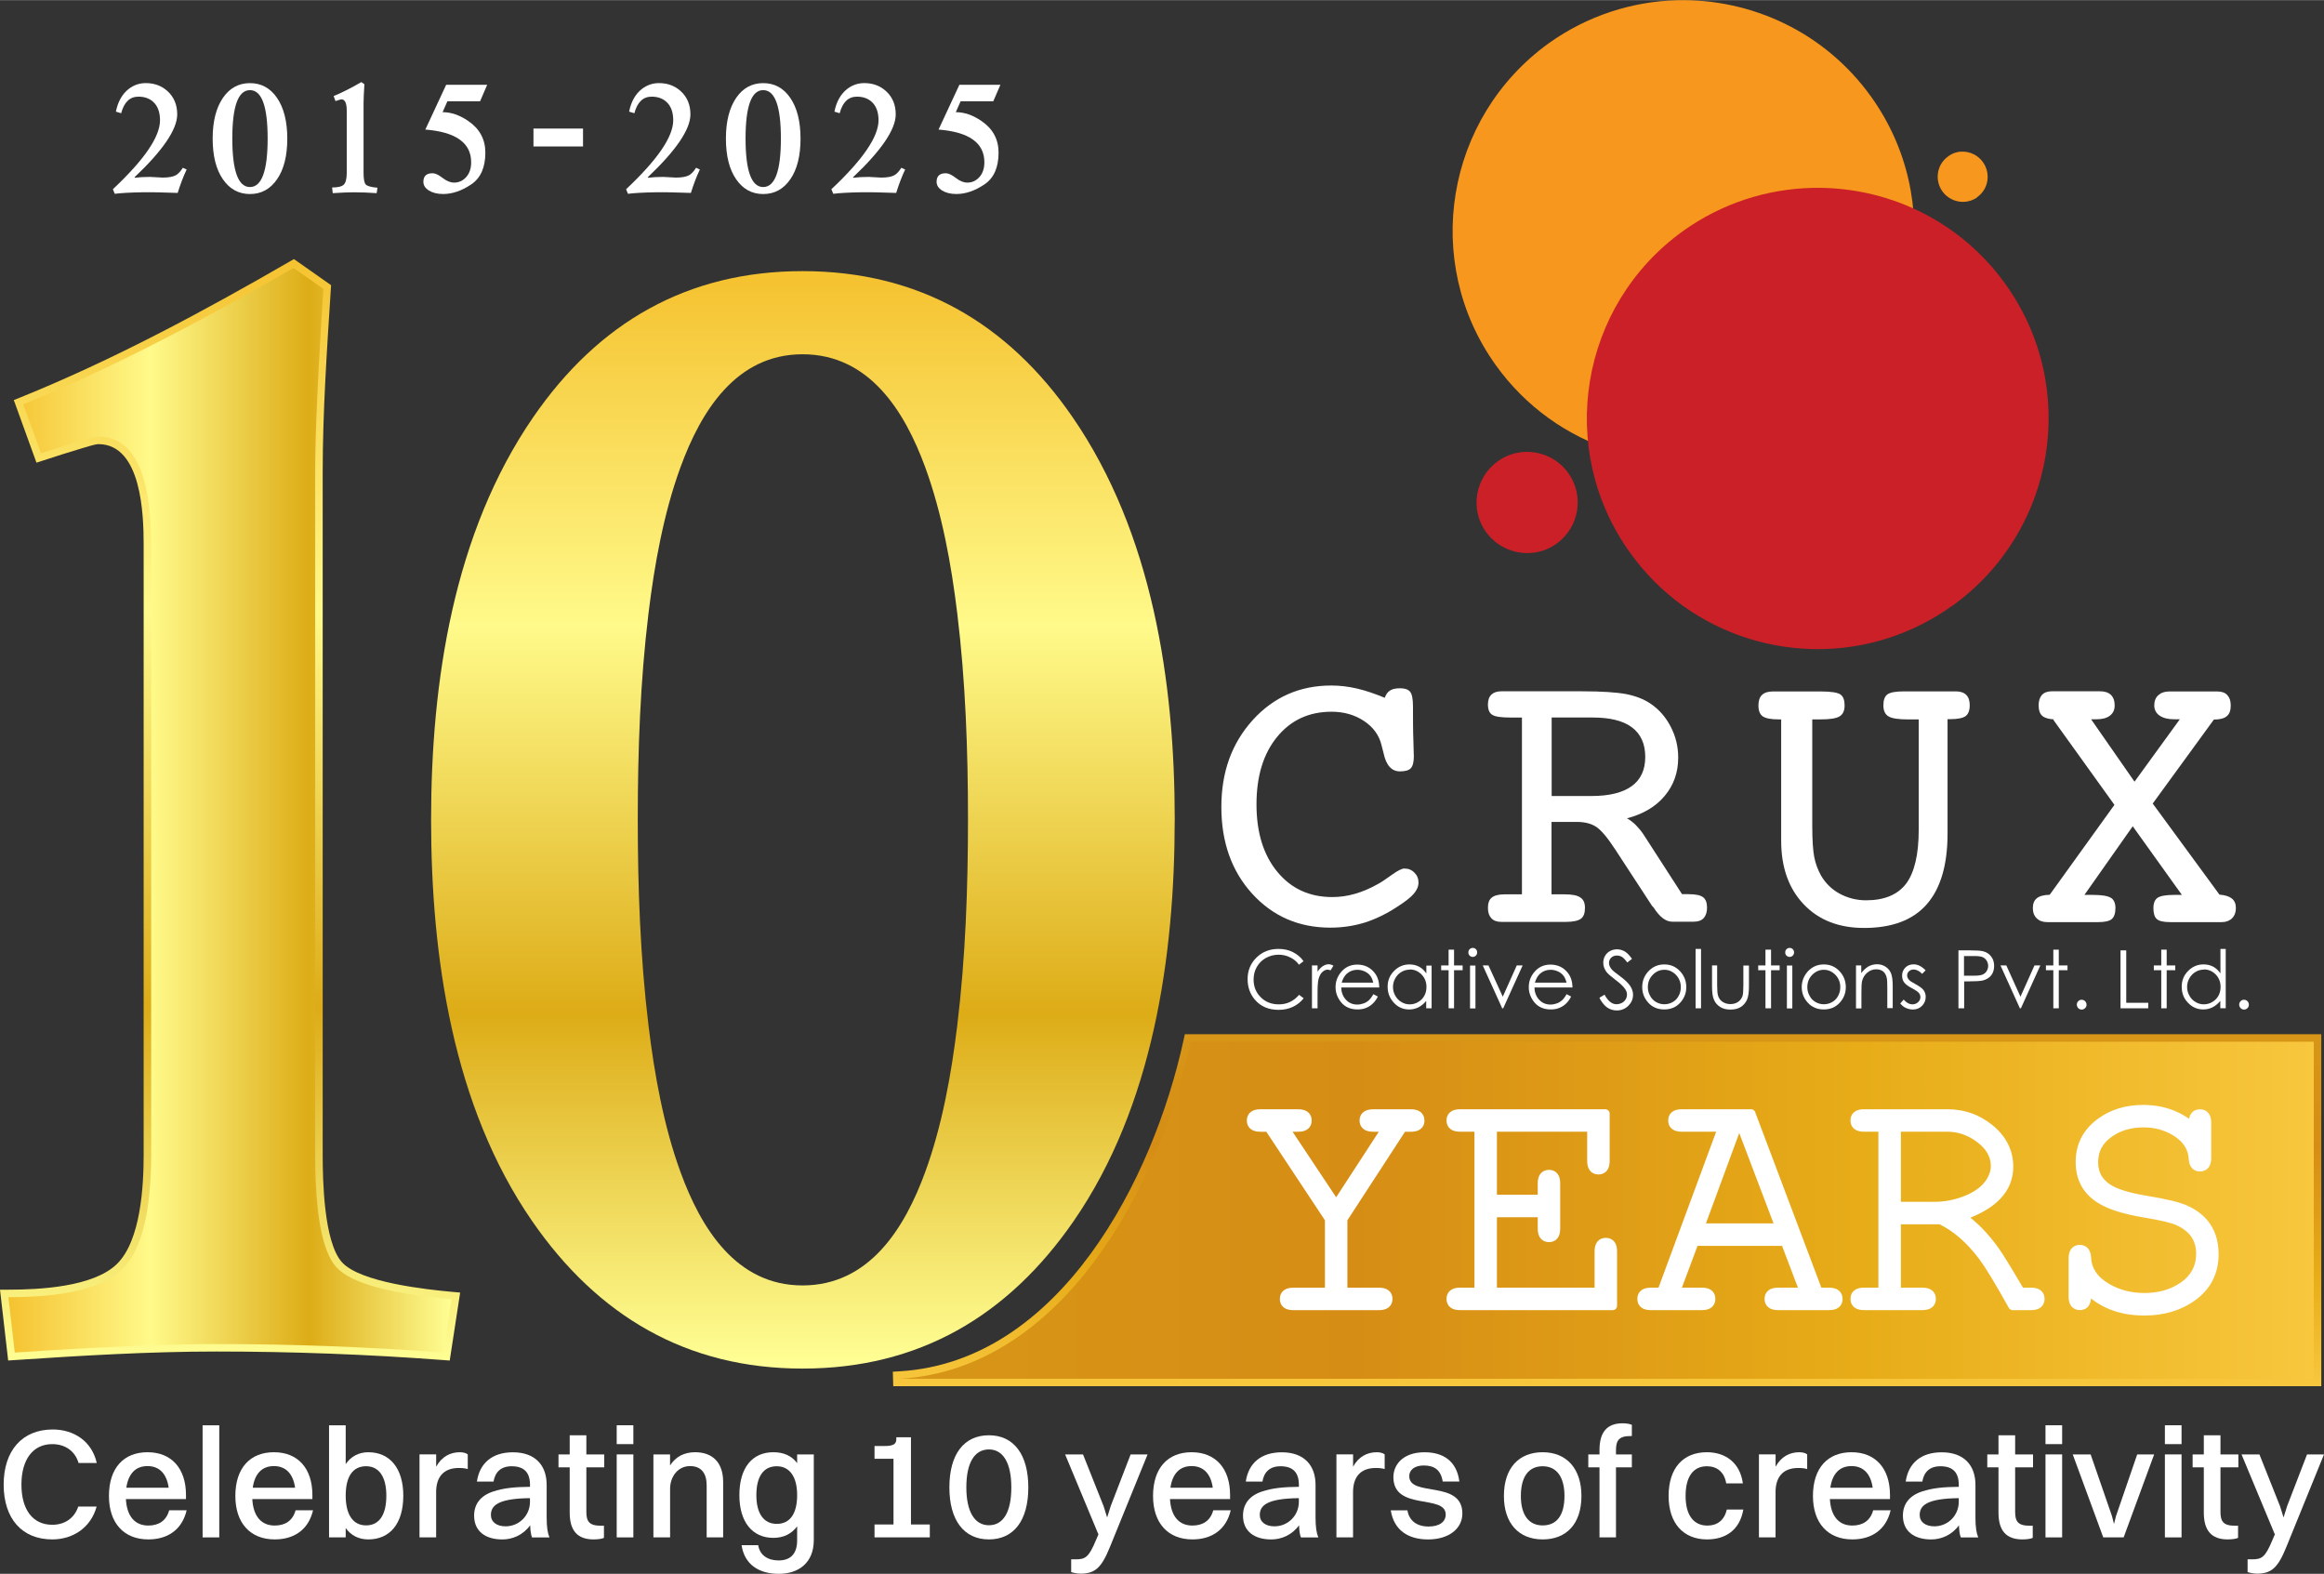
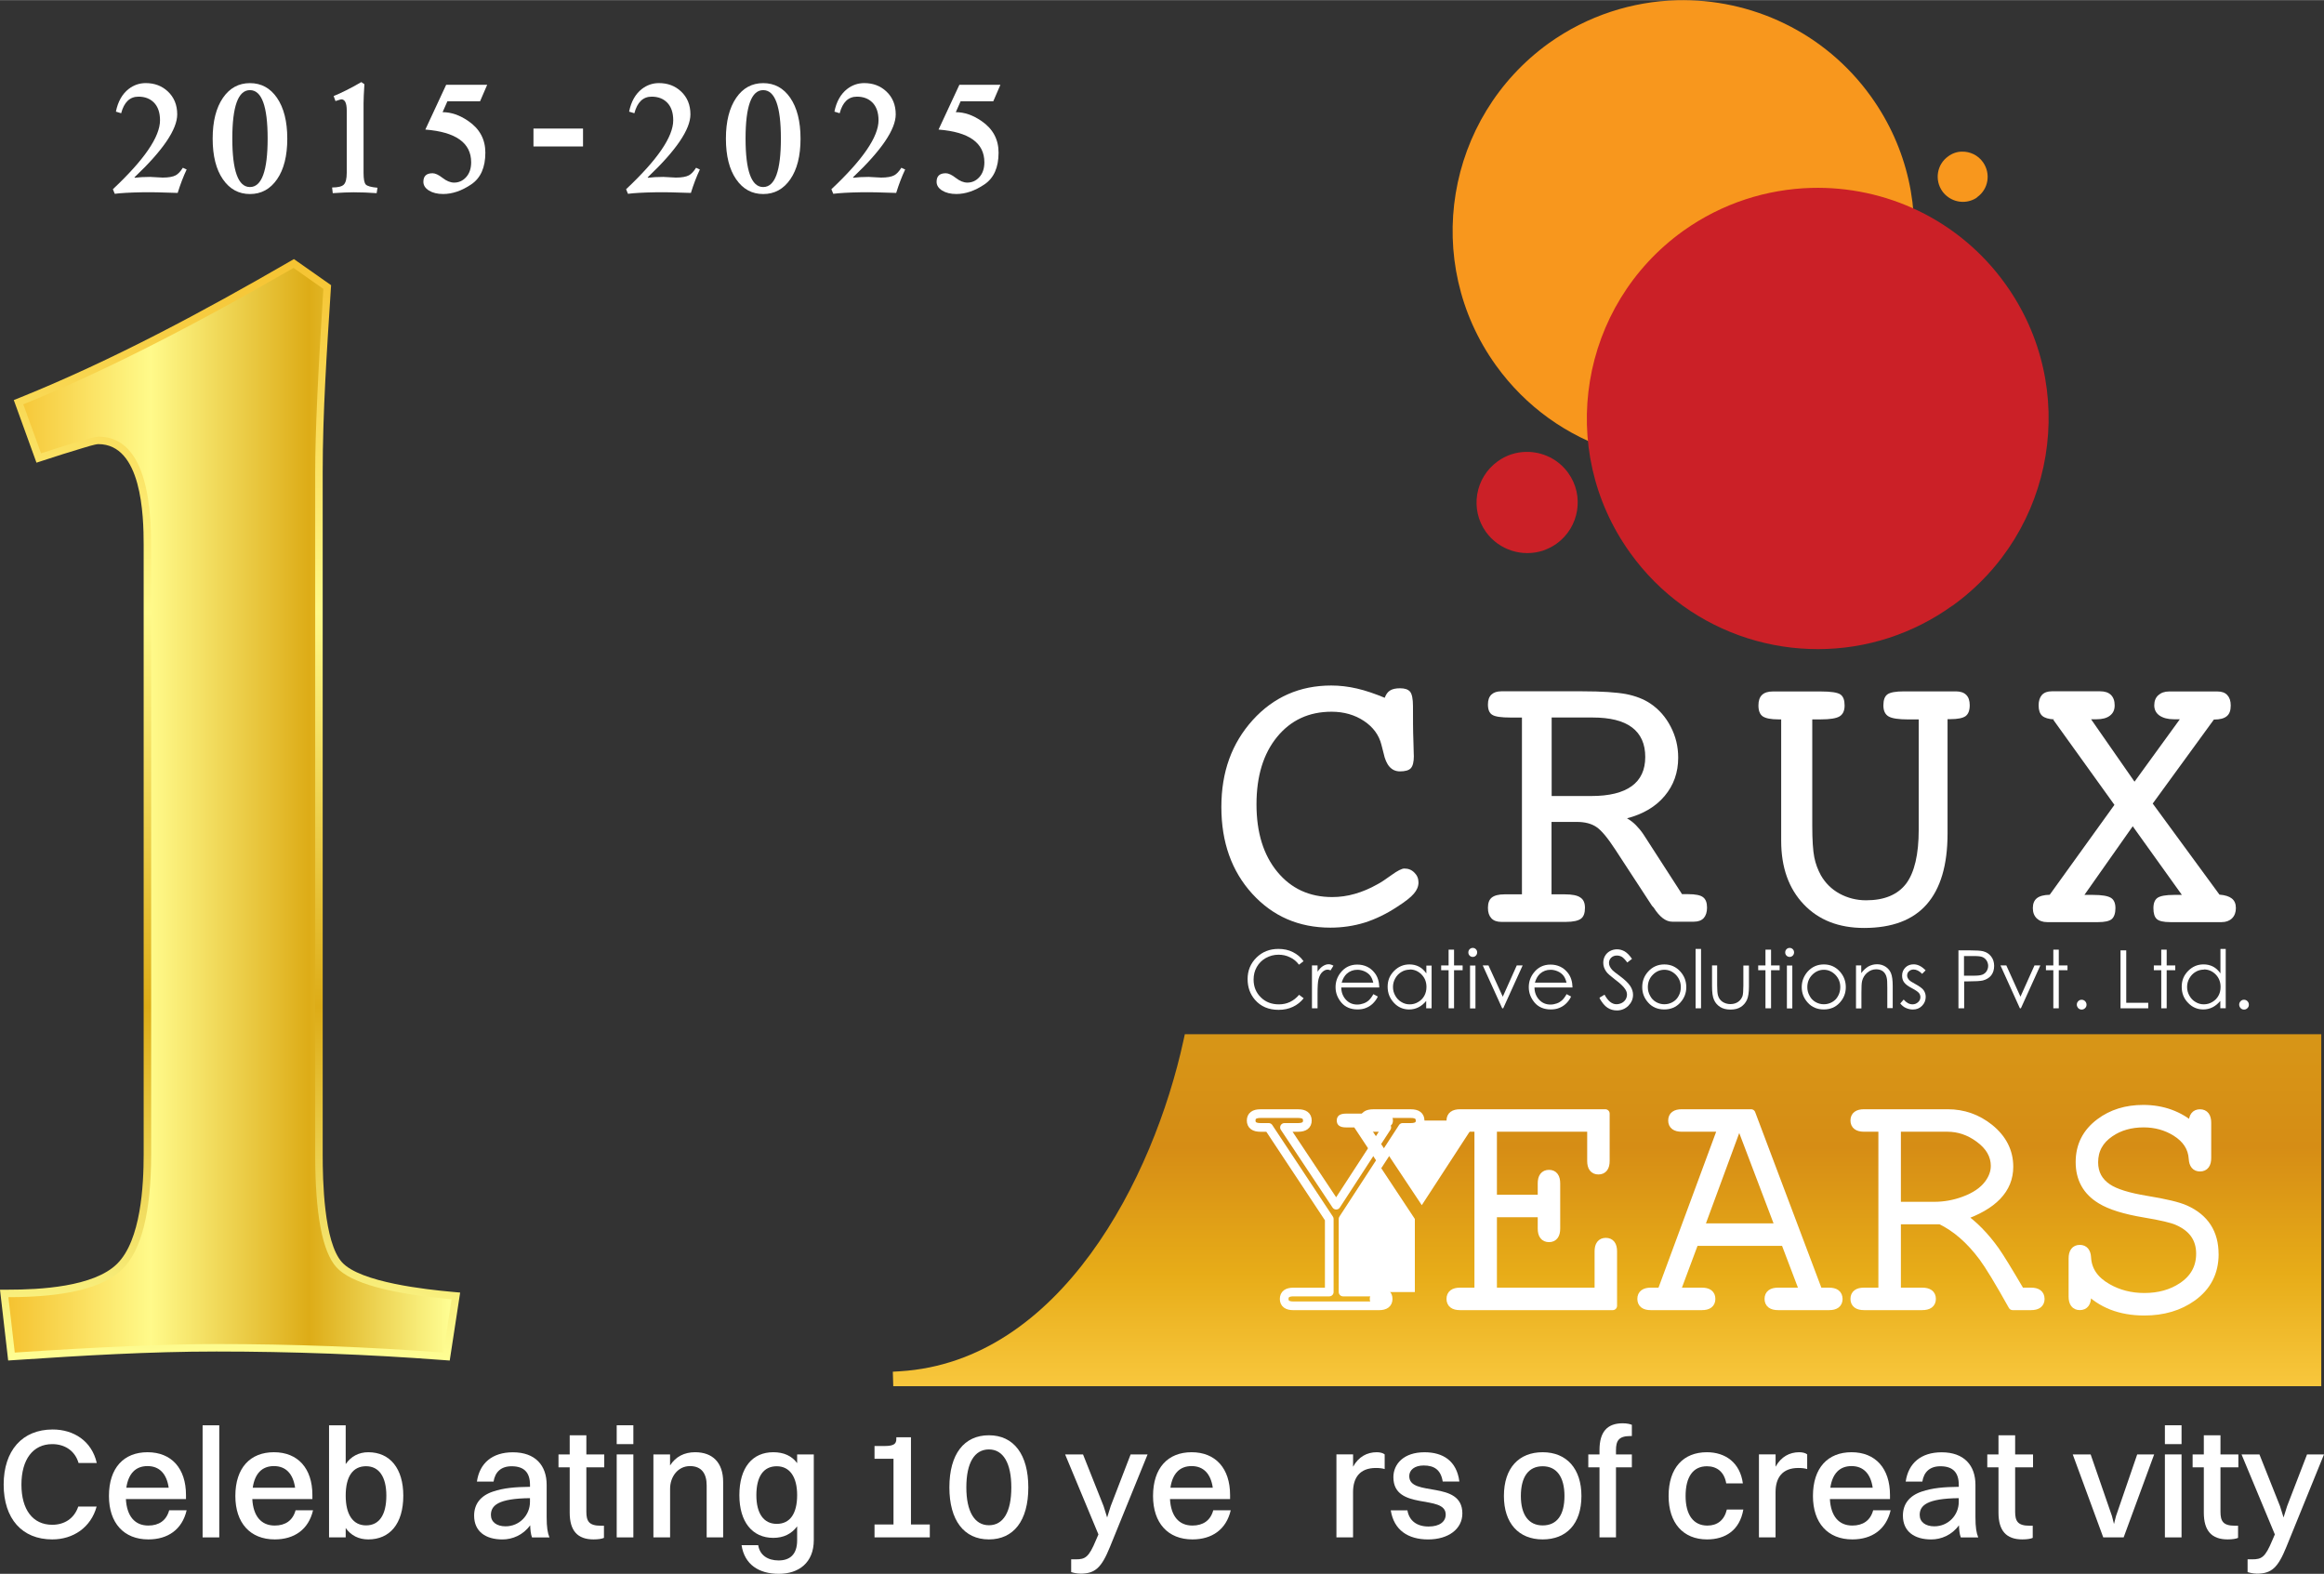
<svg xmlns="http://www.w3.org/2000/svg" xmlns:xlink="http://www.w3.org/1999/xlink" xml:space="preserve" width="3.107in" height="2.104in" version="1.1" style="shape-rendering:geometricPrecision; text-rendering:geometricPrecision; image-rendering:optimizeQuality; fill-rule:evenodd; clip-rule:evenodd" viewBox="0 0 690.75 467.69">
  <rect x="0" y="0" width="690.75" height="467.69" fill="#333333" stroke="none" />
  <defs>
    <style type="text/css">
   
    .str0 {stroke:white;stroke-width:2.58;stroke-linecap:round;stroke-linejoin:round;stroke-miterlimit:2.613}
    .fil4 {fill:none;fill-rule:nonzero}
    .fil7 {fill:#CB2027;fill-rule:nonzero}
    .fil6 {fill:#F8971D;fill-rule:nonzero}
    .fil5 {fill:white;fill-rule:nonzero}
    .fil0 {fill:url(#id0)}
    .fil3 {fill:url(#id1)}
    .fil2 {fill:url(#id2)}
    .fil1 {fill:url(#id3);fill-rule:nonzero}
   
  </style>
    <linearGradient id="id0" gradientUnits="objectBoundingBox" x1="50%" y1="0%" x2="50%" y2="99.999%">
      <stop offset="0" style="stop-opacity:1; stop-color:#F5C230" />
      <stop offset="0.322" style="stop-opacity:1; stop-color:#FFFA8A" />
      <stop offset="0.678" style="stop-opacity:1; stop-color:#DDAC17" />
      <stop offset="1" style="stop-opacity:1; stop-color:#FFFF95" />
    </linearGradient>
    <linearGradient id="id1" gradientUnits="userSpaceOnUse" x1="267.66" y1="359.62" x2="687.72" y2="359.62">
      <stop offset="0" style="stop-opacity:1; stop-color:#D79617" />
      <stop offset="0.322" style="stop-opacity:1; stop-color:#D68D15" />
      <stop offset="0.678" style="stop-opacity:1; stop-color:#E7AC18" />
      <stop offset="1" style="stop-opacity:1; stop-color:#F8C73D" />
    </linearGradient>
    <linearGradient id="id2" gradientUnits="userSpaceOnUse" xlink:href="#id1" x1="477.66" y1="307.32" x2="477.66" y2="411.93">
  </linearGradient>
    <linearGradient id="id3" gradientUnits="objectBoundingBox" xlink:href="#id0" x1="4.05058e-05%" y1="49.999%" x2="100%" y2="49.999%">
  </linearGradient>
  </defs>
  <g id="Layer_x0020_1">
    <path class="fil0" d="M136.77 384.1l-3.1 20.2 -2.05 -0.15c-22.38,-1.69 -44.83,-2.53 -67.28,-2.53 -19.85,0 -40,1.21 -59.8,2.53l-2.11 0.14 -2.43 -21.05 2.49 0c9.15,0 25.34,-0.78 32.32,-7.69 7.08,-7.02 7.89,-23.25 7.89,-32.51l0 -181.12c0,-8.77 -0.55,-29.97 -13.49,-29.97 -1.11,0.06 -3.67,0.89 -4.79,1.22 -3.86,1.14 -7.7,2.38 -11.53,3.63l-2.05 0.67 -6.74 -18.61 1.99 -0.8c27.46,-11.09 54.43,-25.58 80.04,-40.39l1.23 -0.71 11.05 7.76 -0.08 1.24c-1.16,17.96 -2.42,36.43 -2.42,54.43l0 202.65c0,7.55 0.32,26.09 5.75,32.07 5.47,6.01 25.19,8.09 32.75,8.78l2.35 0.21z" />
    <path class="fil1" d="M134.22 386.1l-2.43 15.83c-22.38,-1.69 -44.86,-2.53 -67.45,-2.53 -14.56,0 -34.51,0.84 -59.95,2.53l-1.9 -16.46c16.89,0 28.29,-2.74 33.88,-8.34 5.7,-5.59 8.55,-16.99 8.55,-34.09l0 -181.12c0,-21.42 -5.28,-32.19 -15.73,-32.19 -1.27,0 -6.97,1.69 -16.99,4.96l-5.28 -14.57c22.48,-9.08 49.29,-22.59 80.32,-40.53l8.87 6.23c-1.58,24.59 -2.43,42.75 -2.43,54.57l0 202.65c0,17.73 2.11,28.92 6.33,33.56 4.22,4.64 15.62,7.81 34.2,9.5z" />
-     <path class="fil0" d="M349.15 243.61c0,40.62 -6.45,85.13 -30.05,119.27 -19.51,28.23 -46.03,43.81 -80.57,43.81 -34.49,0 -60.88,-15.64 -80.35,-43.81 -23.6,-34.14 -30.05,-78.65 -30.05,-119.27 0,-40.95 6.65,-85.25 30.37,-119.68 19.34,-28.08 45.75,-43.39 80.04,-43.39 34.34,0 60.87,15.25 80.25,43.39 23.72,34.43 30.37,78.73 30.37,119.68zm-61.44 -0.21c0,-20.34 -0.73,-40.96 -3.19,-61.16 -1.76,-14.45 -4.49,-29.66 -9.51,-43.37 -6.14,-16.77 -16.66,-33.62 -36.48,-33.62 -19.74,0 -30.21,16.94 -36.29,33.62 -5,13.71 -7.73,28.92 -9.49,43.37 -2.46,20.2 -3.19,40.82 -3.19,61.16 0,20.39 0.73,41.06 3.19,61.32 1.76,14.5 4.48,29.75 9.49,43.51 6.07,16.68 16.53,33.75 36.29,33.75 19.84,0 30.36,-16.98 36.48,-33.75 5.02,-13.76 7.75,-29.01 9.51,-43.51 2.46,-20.25 3.19,-40.93 3.19,-61.32z" />
    <path class="fil1" d="M346.92 243.61c0,50.13 -9.92,89.5 -29.66,118 -19.74,28.6 -46.02,42.85 -78.74,42.85 -32.61,0 -58.79,-14.25 -78.53,-42.85 -19.74,-28.5 -29.66,-67.87 -29.66,-118 0,-49.92 10.03,-89.4 29.97,-118.42 19.53,-28.29 45.6,-42.43 78.21,-42.43 32.72,0 58.9,14.14 78.42,42.43 19.95,29.03 29.97,68.5 29.97,118.42zm-57 -0.21c0,-93.62 -17.1,-140.38 -51.4,-140.38 -34.09,0 -51.19,46.76 -51.19,140.38 0,93.83 17.1,140.8 51.19,140.8 34.3,0 51.4,-46.97 51.4,-140.8z" />
    <path class="fil2" d="M352.16 307.32l337.78 0 0 104.61 -424.44 0 -0.13 -4.31 2.15 -0.13c47.65,-2.96 75.33,-57.33 84.26,-98.42l0.38 -1.75z" />
-     <path class="fil3" d="M353.95 309.54l333.76 0 0 100.17 -420.06 0c48.74,-3.03 77.12,-57.93 86.29,-100.17z" />
    <g>
      <path class="fil4 str0" d="M422.1 332.97c0,1.37 -0.92,2.05 -2.75,2.05l-2.45 0 -17.71 27.21 0 21.71 10.67 0c1.82,0 2.73,0.68 2.73,2.05 0,1.37 -0.92,2.05 -2.73,2.05l-25.44 0c-1.82,0 -2.73,-0.68 -2.73,-2.05 0,-1.37 0.92,-2.05 2.73,-2.05l10.67 0 0 -21.71 -18.01 -27.21 -2.45 0c-1.83,0 -2.75,-0.68 -2.75,-2.05 0,-1.37 0.92,-2.05 2.73,-2.05l11.24 0c1.82,0 2.73,0.68 2.73,2.05 0,1.37 -0.92,2.05 -2.73,2.05l-4.07 0 15.37 23.11 15.04 -23.11 -4.02 0c-1.85,0 -2.78,-0.68 -2.78,-2.05 0,-1.37 0.93,-2.05 2.78,-2.05l11.19 0c1.82,0 2.73,0.68 2.73,2.05z" />
    </g>
    <g>
      <path id="_1" class="fil4 str0" d="M479.34 388.03l-45.38 0c-1.82,0 -2.73,-0.68 -2.73,-2.05 0,-1.37 0.92,-2.05 2.75,-2.05l5.55 0 0 -48.92 -5.55 0c-1.83,0 -2.75,-0.68 -2.75,-2.05 0,-1.37 0.92,-2.05 2.73,-2.05l43.18 0 0 14.07c0,1.82 -0.68,2.73 -2.05,2.73 -1.37,0 -2.05,-0.92 -2.05,-2.73l0 -9.97 -29.41 0 0 21.31 14.71 0 0 -4.65c0,-1.83 0.68,-2.75 2.07,-2.75 1.35,0 2.03,0.92 2.03,2.75l0 13.4c0,1.83 -0.68,2.75 -2.03,2.75 -1.38,0 -2.07,-0.92 -2.07,-2.75l0 -4.65 -14.71 0 0 23.51 31.61 0 0 -12.07c0,-1.82 0.68,-2.73 2.05,-2.73 1.37,0 2.05,0.92 2.05,2.73l0 16.17z" />
    </g>
    <g>
      <path id="_2" class="fil4 str0" d="M546.37 385.98c0,1.37 -0.9,2.05 -2.7,2.05l-15.16 0c-1.83,0 -2.75,-0.68 -2.75,-2.05 0,-1.37 0.92,-2.05 2.75,-2.05l7.75 0 -5.7 -15 -26.91 0 -5.6 15 7.79 0c1.82,0 2.72,0.68 2.72,2.05 0,1.37 -0.9,2.05 -2.7,2.05l-15.21 0c-1.8,0 -2.7,-0.68 -2.7,-2.05 0,-1.37 0.92,-2.05 2.73,-2.05l3.17 0 18.09 -48.92 -12.09 0c-1.82,0 -2.73,-0.68 -2.73,-2.05 0,-1.37 0.92,-2.05 2.73,-2.05l20.62 0 19.99 53.02 3.17 0c1.82,0 2.73,0.68 2.73,2.05zm-17.36 -21.16l-11.32 -29.81 -1.5 0 -10.99 29.81 23.81 0z" />
    </g>
    <g>
      <path id="_3" class="fil4 str0" d="M606.41 385.98c0,1.37 -0.92,2.05 -2.73,2.05l-5.47 0c-3.98,-7.14 -6.92,-11.97 -8.8,-14.52 -3.83,-5.14 -8.04,-8.8 -12.64,-10.99l-13.07 0 0 21.41 7.6 0c1.87,0 2.8,0.68 2.8,2.05 0,1.37 -0.93,2.05 -2.8,2.05l-17.26 0c-1.83,0 -2.75,-0.68 -2.75,-2.05 0,-1.37 0.92,-2.05 2.75,-2.05l5.55 0 0 -48.92 -5.55 0c-1.83,0 -2.75,-0.68 -2.75,-2.05 0,-1.37 0.92,-2.05 2.73,-2.05l24.87 0c4.64,0 8.75,1.45 12.39,4.34 3.88,3.13 5.82,6.95 5.82,11.47 0,6.64 -4.7,11.54 -14.12,14.74 3.58,2.47 6.92,5.87 10.02,10.2 1.4,1.98 3.9,6.08 7.54,12.27l3.13 0c1.82,0 2.73,0.68 2.73,2.05zm-13.4 -39.46c0,-3.25 -1.6,-6.02 -4.8,-8.34 -2.9,-2.12 -6.03,-3.17 -9.39,-3.17l-15.12 0 0 23.41 11.2 0c3,0 5.94,-0.52 8.8,-1.57 3.3,-1.2 5.75,-2.85 7.35,-4.97 1.3,-1.75 1.95,-3.55 1.95,-5.37z" />
    </g>
    <g>
      <path id="_4" class="fil4 str0" d="M658.14 372.66c0,5.39 -2.18,9.64 -6.55,12.77 -3.92,2.8 -8.67,4.2 -14.24,4.2 -7.14,0 -12.85,-2.23 -17.12,-6.69l0 2.35c0,1.82 -0.68,2.73 -2.05,2.73 -1.37,0 -2.05,-0.92 -2.05,-2.73l0 -11.3c0,-1.85 0.68,-2.77 2.05,-2.77 1.27,0 1.95,0.83 2.05,2.48 0.2,3.78 2.23,6.79 6.12,9 3.27,1.88 6.94,2.82 11,2.82 4.37,0 8.12,-1.05 11.25,-3.13 3.62,-2.4 5.44,-5.69 5.44,-9.85 0,-4.5 -2.27,-7.74 -6.8,-9.72 -1.6,-0.72 -4.85,-1.48 -9.79,-2.3 -5.87,-0.98 -10.2,-2.32 -13,-4.05 -4.15,-2.5 -6.22,-6.22 -6.22,-11.15 0,-4.85 1.97,-8.75 5.92,-11.7 3.55,-2.67 7.85,-4 12.87,-4 5.73,0 10.69,1.8 14.82,5.4l0 -1.37c0,-1.82 0.68,-2.73 2.05,-2.73 1.37,0 2.05,0.92 2.05,2.73l0 10.44c0,1.82 -0.68,2.73 -2.05,2.73 -1.27,0 -1.95,-0.83 -2.05,-2.48 -0.2,-3.32 -1.9,-5.97 -5.14,-7.99 -2.83,-1.75 -6.02,-2.63 -9.55,-2.63 -3.87,0 -7.22,0.95 -10.02,2.87 -3.2,2.17 -4.8,5.1 -4.8,8.8 0,3.28 1.37,5.82 4.1,7.64 2.23,1.5 6.07,2.7 11.55,3.6 5.62,0.92 9.45,1.83 11.55,2.78 5.74,2.58 8.6,7 8.6,13.25z" />
    </g>
-     <path id="_5" class="fil5" d="M422.1 332.97c0,1.37 -0.92,2.05 -2.75,2.05l-2.45 0 -17.71 27.21 0 21.71 10.67 0c1.82,0 2.73,0.68 2.73,2.05 0,1.37 -0.92,2.05 -2.73,2.05l-25.44 0c-1.82,0 -2.73,-0.68 -2.73,-2.05 0,-1.37 0.92,-2.05 2.73,-2.05l10.67 0 0 -21.71 -18.01 -27.21 -2.45 0c-1.83,0 -2.75,-0.68 -2.75,-2.05 0,-1.37 0.92,-2.05 2.73,-2.05l11.24 0c1.82,0 2.73,0.68 2.73,2.05 0,1.37 -0.92,2.05 -2.73,2.05l-4.07 0 15.37 23.11 15.04 -23.11 -4.02 0c-1.85,0 -2.78,-0.68 -2.78,-2.05 0,-1.37 0.93,-2.05 2.78,-2.05l11.19 0c1.82,0 2.73,0.68 2.73,2.05z" />
+     <path id="_5" class="fil5" d="M422.1 332.97c0,1.37 -0.92,2.05 -2.75,2.05l-2.45 0 -17.71 27.21 0 21.71 10.67 0c1.82,0 2.73,0.68 2.73,2.05 0,1.37 -0.92,2.05 -2.73,2.05c-1.82,0 -2.73,-0.68 -2.73,-2.05 0,-1.37 0.92,-2.05 2.73,-2.05l10.67 0 0 -21.71 -18.01 -27.21 -2.45 0c-1.83,0 -2.75,-0.68 -2.75,-2.05 0,-1.37 0.92,-2.05 2.73,-2.05l11.24 0c1.82,0 2.73,0.68 2.73,2.05 0,1.37 -0.92,2.05 -2.73,2.05l-4.07 0 15.37 23.11 15.04 -23.11 -4.02 0c-1.85,0 -2.78,-0.68 -2.78,-2.05 0,-1.37 0.93,-2.05 2.78,-2.05l11.19 0c1.82,0 2.73,0.68 2.73,2.05z" />
    <path id="_6" class="fil5" d="M479.34 388.03l-45.38 0c-1.82,0 -2.73,-0.68 -2.73,-2.05 0,-1.37 0.92,-2.05 2.75,-2.05l5.55 0 0 -48.92 -5.55 0c-1.83,0 -2.75,-0.68 -2.75,-2.05 0,-1.37 0.92,-2.05 2.73,-2.05l43.18 0 0 14.07c0,1.82 -0.68,2.73 -2.05,2.73 -1.37,0 -2.05,-0.92 -2.05,-2.73l0 -9.97 -29.41 0 0 21.31 14.71 0 0 -4.65c0,-1.83 0.68,-2.75 2.07,-2.75 1.35,0 2.03,0.92 2.03,2.75l0 13.4c0,1.83 -0.68,2.75 -2.03,2.75 -1.38,0 -2.07,-0.92 -2.07,-2.75l0 -4.65 -14.71 0 0 23.51 31.61 0 0 -12.07c0,-1.82 0.68,-2.73 2.05,-2.73 1.37,0 2.05,0.92 2.05,2.73l0 16.17z" />
    <path id="_7" class="fil5" d="M546.37 385.98c0,1.37 -0.9,2.05 -2.7,2.05l-15.16 0c-1.83,0 -2.75,-0.68 -2.75,-2.05 0,-1.37 0.92,-2.05 2.75,-2.05l7.75 0 -5.7 -15 -26.91 0 -5.6 15 7.79 0c1.82,0 2.72,0.68 2.72,2.05 0,1.37 -0.9,2.05 -2.7,2.05l-15.21 0c-1.8,0 -2.7,-0.68 -2.7,-2.05 0,-1.37 0.92,-2.05 2.73,-2.05l3.17 0 18.09 -48.92 -12.09 0c-1.82,0 -2.73,-0.68 -2.73,-2.05 0,-1.37 0.92,-2.05 2.73,-2.05l20.62 0 19.99 53.02 3.17 0c1.82,0 2.73,0.68 2.73,2.05zm-17.36 -21.16l-11.32 -29.81 -1.5 0 -10.99 29.81 23.81 0z" />
    <path id="_8" class="fil5" d="M606.41 385.98c0,1.37 -0.92,2.05 -2.73,2.05l-5.47 0c-3.98,-7.14 -6.92,-11.97 -8.8,-14.52 -3.83,-5.14 -8.04,-8.8 -12.64,-10.99l-13.07 0 0 21.41 7.6 0c1.87,0 2.8,0.68 2.8,2.05 0,1.37 -0.93,2.05 -2.8,2.05l-17.26 0c-1.83,0 -2.75,-0.68 -2.75,-2.05 0,-1.37 0.92,-2.05 2.75,-2.05l5.55 0 0 -48.92 -5.55 0c-1.83,0 -2.75,-0.68 -2.75,-2.05 0,-1.37 0.92,-2.05 2.73,-2.05l24.87 0c4.64,0 8.75,1.45 12.39,4.34 3.88,3.13 5.82,6.95 5.82,11.47 0,6.64 -4.7,11.54 -14.12,14.74 3.58,2.47 6.92,5.87 10.02,10.2 1.4,1.98 3.9,6.08 7.54,12.27l3.13 0c1.82,0 2.73,0.68 2.73,2.05zm-13.4 -39.46c0,-3.25 -1.6,-6.02 -4.8,-8.34 -2.9,-2.12 -6.03,-3.17 -9.39,-3.17l-15.12 0 0 23.41 11.2 0c3,0 5.94,-0.52 8.8,-1.57 3.3,-1.2 5.75,-2.85 7.35,-4.97 1.3,-1.75 1.95,-3.55 1.95,-5.37z" />
    <path id="_9" class="fil5" d="M658.14 372.66c0,5.39 -2.18,9.64 -6.55,12.77 -3.92,2.8 -8.67,4.2 -14.24,4.2 -7.14,0 -12.85,-2.23 -17.12,-6.69l0 2.35c0,1.82 -0.68,2.73 -2.05,2.73 -1.37,0 -2.05,-0.92 -2.05,-2.73l0 -11.3c0,-1.85 0.68,-2.77 2.05,-2.77 1.27,0 1.95,0.83 2.05,2.48 0.2,3.78 2.23,6.79 6.12,9 3.27,1.88 6.94,2.82 11,2.82 4.37,0 8.12,-1.05 11.25,-3.13 3.62,-2.4 5.44,-5.69 5.44,-9.85 0,-4.5 -2.27,-7.74 -6.8,-9.72 -1.6,-0.72 -4.85,-1.48 -9.79,-2.3 -5.87,-0.98 -10.2,-2.32 -13,-4.05 -4.15,-2.5 -6.22,-6.22 -6.22,-11.15 0,-4.85 1.97,-8.75 5.92,-11.7 3.55,-2.67 7.85,-4 12.87,-4 5.73,0 10.69,1.8 14.82,5.4l0 -1.37c0,-1.82 0.68,-2.73 2.05,-2.73 1.37,0 2.05,0.92 2.05,2.73l0 10.44c0,1.82 -0.68,2.73 -2.05,2.73 -1.27,0 -1.95,-0.83 -2.05,-2.48 -0.2,-3.32 -1.9,-5.97 -5.14,-7.99 -2.83,-1.75 -6.02,-2.63 -9.55,-2.63 -3.87,0 -7.22,0.95 -10.02,2.87 -3.2,2.17 -4.8,5.1 -4.8,8.8 0,3.28 1.37,5.82 4.1,7.64 2.23,1.5 6.07,2.7 11.55,3.6 5.62,0.92 9.45,1.83 11.55,2.78 5.74,2.58 8.6,7 8.6,13.25z" />
    <path class="fil5" d="M55.47 50.35c-0.97,2.05 -1.86,4.37 -2.66,6.95 -4.49,-0.17 -8.02,-0.24 -10.57,-0.19 -3.63,0.06 -6.35,0.22 -8.13,0.45l-0.56 -1.36c9.34,-8.77 14.01,-15.59 14.01,-20.49 0,-2.32 -0.63,-4.11 -1.87,-5.33 -1.15,-1.12 -2.66,-1.69 -4.54,-1.69 -2.55,0 -4.27,1.64 -5.14,4.93l-1.56 -0.48c0.6,-3 1.88,-5.24 3.8,-6.74 1.51,-1.16 3.2,-1.74 5.07,-1.74 2.58,0 4.76,0.81 6.52,2.44 1.89,1.75 2.83,4.04 2.83,6.85 0,4.46 -4.24,10.7 -12.71,18.72l0.13 0.12c1.2,-0.16 2.71,-0.25 4.53,-0.25 0.17,0 0.78,0.03 1.83,0.1 1.04,0.06 1.68,0.1 1.88,0.1 1.75,0 3.06,-0.23 3.9,-0.68 0.69,-0.37 1.4,-1.11 2.12,-2.24l1.11 0.51z" />
    <path id="_1_0" class="fil5" d="M85.39 41.15c0,5.14 -1.02,9.17 -3.04,12.09 -2.02,2.93 -4.71,4.39 -8.06,4.39 -3.34,0 -6.02,-1.46 -8.04,-4.39 -2.02,-2.92 -3.04,-6.95 -3.04,-12.09 0,-5.11 1.03,-9.16 3.07,-12.13 2,-2.9 4.67,-4.35 8.01,-4.35 3.35,0 6.03,1.45 8.03,4.35 2.04,2.97 3.07,7.02 3.07,12.13zm-5.84 -0.02c0,-9.59 -1.75,-14.38 -5.26,-14.38 -3.49,0 -5.24,4.79 -5.24,14.38 0,9.61 1.75,14.42 5.24,14.42 3.51,0 5.26,-4.81 5.26,-14.42z" />
    <path id="_2_1" class="fil5" d="M112.2 55.75l-0.25 1.62c-2.29,-0.17 -4.59,-0.26 -6.91,-0.26 -1.49,0 -3.53,0.09 -6.14,0.26l-0.19 -1.69c1.73,0 2.9,-0.28 3.47,-0.85 0.58,-0.57 0.88,-1.74 0.88,-3.49l0 -18.55c0,-2.2 -0.54,-3.3 -1.61,-3.3 -0.13,0 -0.71,0.17 -1.74,0.51l-0.54 -1.49c2.3,-0.93 5.05,-2.31 8.23,-4.15l0.91 0.64c-0.16,2.52 -0.25,4.38 -0.25,5.59l0 20.76c0,1.82 0.22,2.96 0.65,3.44 0.43,0.48 1.6,0.8 3.5,0.97z" />
    <path id="_3_2" class="fil5" d="M144.79 25.2l-2.1 4.86 -9.71 0 -1.43 3.24c2.55,0 5.1,0.88 7.64,2.63 3.38,2.31 5.07,5.45 5.07,9.4 0,4.4 -1.4,7.56 -4.22,9.45 -2.81,1.89 -5.59,2.84 -8.34,2.84 -1.7,0 -3.1,-0.35 -4.21,-1.03 -1.1,-0.69 -1.65,-1.56 -1.65,-2.6 0,-1.7 0.91,-2.54 2.72,-2.54 0.81,0 1.8,0.46 2.99,1.39 1.2,0.93 2.34,1.39 3.42,1.39 1.35,0 2.5,-0.5 3.45,-1.49 1.08,-1.11 1.62,-2.64 1.62,-4.55 0,-5.76 -4.54,-9 -13.62,-9.72l6.19 -13.3 12.16 0z" />
    <polygon id="_4_3" class="fil5" points="173.29,43.49 158.56,43.49 158.56,38.17 173.29,38.17 " />
    <path id="_5_4" class="fil5" d="M208.01 50.35c-0.97,2.05 -1.86,4.37 -2.66,6.95 -4.49,-0.17 -8.02,-0.24 -10.57,-0.19 -3.63,0.06 -6.35,0.22 -8.13,0.45l-0.56 -1.36c9.34,-8.77 14.01,-15.59 14.01,-20.49 0,-2.32 -0.63,-4.11 -1.87,-5.33 -1.15,-1.12 -2.66,-1.69 -4.54,-1.69 -2.55,0 -4.27,1.64 -5.14,4.93l-1.56 -0.48c0.6,-3 1.88,-5.24 3.8,-6.74 1.51,-1.16 3.2,-1.74 5.07,-1.74 2.58,0 4.76,0.81 6.52,2.44 1.89,1.75 2.83,4.04 2.83,6.85 0,4.46 -4.24,10.7 -12.71,18.72l0.13 0.12c1.2,-0.16 2.71,-0.25 4.53,-0.25 0.17,0 0.78,0.03 1.83,0.1 1.04,0.06 1.68,0.1 1.88,0.1 1.75,0 3.06,-0.23 3.9,-0.68 0.69,-0.37 1.4,-1.11 2.12,-2.24l1.11 0.51z" />
    <path id="_6_5" class="fil5" d="M237.94 41.15c0,5.14 -1.02,9.17 -3.04,12.09 -2.02,2.93 -4.71,4.39 -8.06,4.39 -3.34,0 -6.02,-1.46 -8.04,-4.39 -2.02,-2.92 -3.04,-6.95 -3.04,-12.09 0,-5.11 1.03,-9.16 3.07,-12.13 2,-2.9 4.67,-4.35 8.01,-4.35 3.35,0 6.03,1.45 8.03,4.35 2.04,2.97 3.07,7.02 3.07,12.13zm-5.84 -0.02c0,-9.59 -1.75,-14.38 -5.26,-14.38 -3.49,0 -5.24,4.79 -5.24,14.38 0,9.61 1.75,14.42 5.24,14.42 3.51,0 5.26,-4.81 5.26,-14.42z" />
    <path id="_7_6" class="fil5" d="M269.03 50.35c-0.97,2.05 -1.86,4.37 -2.66,6.95 -4.49,-0.17 -8.02,-0.24 -10.57,-0.19 -3.63,0.06 -6.35,0.22 -8.13,0.45l-0.56 -1.36c9.34,-8.77 14.01,-15.59 14.01,-20.49 0,-2.32 -0.63,-4.11 -1.87,-5.33 -1.15,-1.12 -2.66,-1.69 -4.54,-1.69 -2.55,0 -4.27,1.64 -5.14,4.93l-1.56 -0.48c0.6,-3 1.88,-5.24 3.8,-6.74 1.51,-1.16 3.2,-1.74 5.07,-1.74 2.58,0 4.76,0.81 6.52,2.44 1.89,1.75 2.83,4.04 2.83,6.85 0,4.46 -4.24,10.7 -12.71,18.72l0.13 0.12c1.2,-0.16 2.71,-0.25 4.53,-0.25 0.17,0 0.78,0.03 1.83,0.1 1.04,0.06 1.68,0.1 1.88,0.1 1.75,0 3.06,-0.23 3.9,-0.68 0.69,-0.37 1.4,-1.11 2.12,-2.24l1.11 0.51z" />
    <path id="_8_7" class="fil5" d="M297.33 25.2l-2.1 4.86 -9.71 0 -1.43 3.24c2.55,0 5.1,0.88 7.64,2.63 3.38,2.31 5.07,5.45 5.07,9.4 0,4.4 -1.4,7.56 -4.22,9.45 -2.81,1.89 -5.59,2.84 -8.34,2.84 -1.7,0 -3.1,-0.35 -4.21,-1.03 -1.1,-0.69 -1.65,-1.56 -1.65,-2.6 0,-1.7 0.91,-2.54 2.72,-2.54 0.81,0 1.8,0.46 2.99,1.39 1.2,0.93 2.34,1.39 3.42,1.39 1.35,0 2.5,-0.5 3.45,-1.49 1.08,-1.11 1.62,-2.64 1.62,-4.55 0,-5.76 -4.54,-9 -13.62,-9.72l6.19 -13.3 12.16 0z" />
    <path class="fil5" d="M28.76 434.74c-1.48,-6.52 -6.85,-9.95 -13.09,-9.95 -9.07,0 -14.58,6.29 -14.58,16.38 0,10.13 5.46,16.29 14.44,16.29 6.2,0 11.48,-3.52 13.19,-9.76l-5.46 0c-1.2,3.56 -4.12,5.41 -7.73,5.41 -5.78,0 -9.16,-4.49 -9.16,-11.94 0,-7.45 3.42,-12.03 9.16,-12.03 3.75,0 6.76,1.99 7.82,5.6l5.41 0z" />
    <path id="_1_8" class="fil5" d="M55.46 448.81l-5.18 0c-0.83,3.05 -3.05,4.53 -6.2,4.53 -4.03,0 -6.39,-2.82 -6.66,-7.87l17.86 0 0 -1.2c0,-7.91 -4.3,-12.72 -11.43,-12.72 -7.03,0 -11.47,4.63 -11.47,13 0,8.05 4.44,12.91 11.71,12.91 5.78,0 10.04,-2.91 11.38,-8.65zm-11.61 -13.14c3.52,0 5.69,2.27 6.29,6.43l-12.59 0c0.6,-4.16 2.73,-6.43 6.29,-6.43z" />
    <polygon id="_2_9" class="fil5" points="60.22,456.86 65.17,456.86 65.17,423.55 60.22,423.55 " />
    <path id="_3_10" class="fil5" d="M93.03 448.81l-5.18 0c-0.83,3.05 -3.05,4.53 -6.2,4.53 -4.03,0 -6.39,-2.82 -6.66,-7.87l17.86 0 0 -1.2c0,-7.91 -4.3,-12.72 -11.43,-12.72 -7.03,0 -11.47,4.63 -11.47,13 0,8.05 4.44,12.91 11.71,12.91 5.78,0 10.04,-2.91 11.38,-8.65zm-11.61 -13.14c3.52,0 5.69,2.27 6.29,6.43l-12.59 0c0.6,-4.16 2.73,-6.43 6.29,-6.43z" />
    <path id="_4_11" class="fil5" d="M102.75 456.86l0 -2.78c1.57,2.22 3.89,3.38 6.71,3.38 6.39,0 10.41,-4.63 10.41,-13 0,-8.05 -3.93,-12.91 -10.41,-12.91 -2.82,0 -5.14,1.25 -6.71,3.52l0 -11.52 -4.95 0 0 33.31 4.95 0zm6.06 -21.15c3.84,0 6.02,3.15 6.02,8.74 0,5.74 -2.13,8.84 -6.02,8.84 -3.89,0 -6.06,-3.19 -6.06,-8.84 0,-5.64 2.08,-8.74 6.06,-8.74z" />
-     <path id="_5_12" class="fil5" d="M124.68 456.86l4.95 0 0 -13.46c0,-4.3 2.04,-7.17 6.76,-7.17 1.02,0 1.9,0.09 2.64,0.32l0 -4.35c-0.46,-0.42 -1.39,-0.65 -2.36,-0.65 -2.87,0 -5.41,1.34 -7.03,4.3l0 -3.66 -4.95 0 0 24.66z" />
    <path id="_6_13" class="fil5" d="M146.7 440.25c0.46,-2.78 2.17,-4.53 5.37,-4.53 3.79,0 5.46,1.94 5.46,5.55l0 0.56c-4.44,0.05 -7.77,0.32 -11.06,1.43 -3.7,1.25 -5.55,3.75 -5.55,7.13 0,4.72 3.42,7.08 8.42,7.08 2.96,0 6.15,-1.3 8.24,-4.21 0.05,1.39 0.18,2.68 0.55,3.61l5.18 0c-0.55,-1.34 -0.83,-3.05 -0.83,-6.01l0 -9.62c0,-5.74 -3.33,-9.67 -10.04,-9.67 -6.15,0 -9.9,3.24 -10.69,8.7l4.95 0zm-0.79 9.95c0,-2.82 2.13,-4.9 11.61,-5l0 1.11c0,3.98 -3.15,7.26 -7.26,7.26 -2.64,0 -4.35,-1.3 -4.35,-3.38z" />
    <path id="_7_14" class="fil5" d="M169.33 449.5c0,5.32 2.27,7.96 7.08,7.96 1.39,0 2.54,-0.18 3.1,-0.46l0 -3.61 -0.97 0c-3.47,0 -4.26,-1.34 -4.26,-4.16l0 -13.19 5.32 0 0 -3.84 -5.32 0 0 -5.69 -4.95 0 0 5.69 -3.33 0 0 3.84 3.33 0 0 13.46z" />
    <path id="_8_15" class="fil5" d="M183.3 429.14l4.95 0 0 -5.6 -4.95 0 0 5.6zm0 27.72l4.95 0 0 -24.66 -4.95 0 0 24.66z" />
    <path id="_9_16" class="fil5" d="M194.22 456.86l4.95 0 0 -14.48c0,-3.42 2.22,-6.71 5.92,-6.71 3.38,0 4.95,2.17 4.95,5.74l0 15.45 4.9 0 0 -16.47c0,-5.83 -3.19,-8.84 -8.33,-8.84 -3.19,0 -5.78,1.3 -7.45,3.93l0 -3.28 -4.95 0 0 24.66z" />
    <path id="_10" class="fil5" d="M229.85 457c3.01,0 5.41,-1.16 7.08,-3.42l0 4.16c0,4.26 -2.22,5.97 -5.51,5.97 -3.24,0 -5.6,-1.57 -6.06,-4.53l-4.95 0c0.88,5.74 5.14,8.51 11.06,8.51 5.92,0 10.41,-3.28 10.41,-10.04l0 -25.45 -4.95 0 0 2.59c-1.57,-2.13 -3.93,-3.24 -7.08,-3.24 -6.2,0 -10.09,4.53 -10.09,12.77 0,7.87 3.79,12.68 10.09,12.68zm1.02 -4.16c-3.89,0 -6.06,-3.1 -6.06,-8.51 0,-5.6 2.13,-8.61 6.06,-8.61 3.84,0 6.06,3.15 6.06,8.56 0,5.55 -2.13,8.56 -6.06,8.56z" />
    <path id="_11" class="fil5" d="M259.93 456.86l16.43 0 0 -3.84 -5.6 0 0 -25.91 -4.35 0 0 0.51c0,1.43 -0.74,2.08 -3.47,2.08l-3.01 0 0 3.79 5.64 0 0 19.53 -5.64 0 0 3.84z" />
    <path id="_12" class="fil5" d="M293.93 457.46c7.31,0 11.71,-5.51 11.71,-15.45 0,-9.76 -4.3,-15.5 -11.71,-15.5 -7.36,0 -11.75,5.55 -11.75,15.5 0,9.72 4.3,15.45 11.75,15.45zm0 -4.21c-4.3,0 -6.71,-4.12 -6.71,-11.24 0,-7.31 2.41,-11.29 6.71,-11.29 4.26,0 6.66,4.07 6.66,11.29 0,7.26 -2.36,11.24 -6.66,11.24z" />
    <path id="_13" class="fil5" d="M321.1 467.64c4.4,0 6.29,-1.76 8.79,-7.91l11.2 -27.53 -5.04 0 -5.92 15.36 -1.06 3.38 -1.06 -3.38 -6.11 -15.36 -5.32 0 9.9 23.78 -0.74 1.71c-2.13,5.14 -3.19,5.69 -6.02,5.69l-1.34 0 0 3.79c0.55,0.18 1.67,0.46 2.73,0.46z" />
    <path id="_14" class="fil5" d="M365.79 448.81l-5.18 0c-0.83,3.05 -3.05,4.53 -6.2,4.53 -4.03,0 -6.39,-2.82 -6.66,-7.87l17.86 0 0 -1.2c0,-7.91 -4.3,-12.72 -11.43,-12.72 -7.03,0 -11.47,4.63 -11.47,13 0,8.05 4.44,12.91 11.71,12.91 5.78,0 10.04,-2.91 11.38,-8.65zm-11.61 -13.14c3.52,0 5.69,2.27 6.29,6.43l-12.59 0c0.6,-4.16 2.73,-6.43 6.29,-6.43z" />
-     <path id="_15" class="fil5" d="M375.23 440.25c0.46,-2.78 2.17,-4.53 5.37,-4.53 3.79,0 5.46,1.94 5.46,5.55l0 0.56c-4.44,0.05 -7.77,0.32 -11.06,1.43 -3.7,1.25 -5.55,3.75 -5.55,7.13 0,4.72 3.42,7.08 8.42,7.08 2.96,0 6.15,-1.3 8.24,-4.21 0.05,1.39 0.18,2.68 0.55,3.61l5.18 0c-0.55,-1.34 -0.83,-3.05 -0.83,-6.01l0 -9.62c0,-5.74 -3.33,-9.67 -10.04,-9.67 -6.15,0 -9.9,3.24 -10.69,8.7l4.95 0zm-0.79 9.95c0,-2.82 2.13,-4.9 11.61,-5l0 1.11c0,3.98 -3.15,7.26 -7.26,7.26 -2.64,0 -4.35,-1.3 -4.35,-3.38z" />
    <path id="_16" class="fil5" d="M397.21 456.86l4.95 0 0 -13.46c0,-4.3 2.04,-7.17 6.76,-7.17 1.02,0 1.9,0.09 2.64,0.32l0 -4.35c-0.46,-0.42 -1.39,-0.65 -2.36,-0.65 -2.87,0 -5.41,1.34 -7.03,4.3l0 -3.66 -4.95 0 0 24.66z" />
    <path id="_17" class="fil5" d="M418.86 438.68c0,-1.85 1.57,-3.19 4.3,-3.19 3.15,0 5.09,1.3 5.65,4.77l4.95 0c-0.79,-6.15 -4.86,-8.7 -10.36,-8.7 -6.25,0 -9.25,3.56 -9.25,7.4 0,10.13 15.55,4.95 15.55,11.11 0,2.08 -1.76,3.56 -5.09,3.56 -3.47,0 -5.78,-1.71 -6.29,-4.81l-4.95 0c0.93,5.88 5.14,8.65 11.1,8.65 5.97,0 10.18,-3.05 10.18,-7.73 0,-10.04 -15.78,-4.77 -15.78,-11.06z" />
    <path id="_18" class="fil5" d="M458.52 457.46c7.03,0 11.52,-4.58 11.52,-12.91 0,-8.05 -4.35,-13 -11.52,-13 -7.03,0 -11.52,4.63 -11.52,13 0,8.05 4.35,12.91 11.52,12.91zm0 -4.16c-4.16,0 -6.48,-3.15 -6.48,-8.74 0,-5.74 2.31,-8.84 6.48,-8.84 4.16,0 6.48,3.19 6.48,8.84 0,5.69 -2.27,8.74 -6.48,8.74z" />
    <path id="_19" class="fil5" d="M472.08 436.04l3.33 0 0 20.82 4.9 0 0 -20.82 4.72 0 0 -3.84 -4.72 0 0 -1.25c0,-2.82 0.83,-4.21 4.26,-4.21l0.46 0 0 -3.33c-0.51,-0.23 -1.48,-0.46 -2.73,-0.46 -4.63,0 -6.89,2.59 -6.89,7.96l0 1.3 -3.33 0 0 3.84z" />
    <path id="_20" class="fil5" d="M518.02 440.8c-0.83,-6.15 -5.18,-9.25 -10.69,-9.25 -6.99,0 -11.38,4.63 -11.38,13 0,8.01 4.3,12.91 11.43,12.91 5.46,0 9.72,-2.73 10.78,-8.88l-4.9 0c-0.74,3.15 -2.82,4.77 -5.78,4.77 -4.16,0 -6.48,-3.19 -6.48,-8.79 0,-5.69 2.22,-8.84 6.34,-8.84 2.87,0 5.14,1.57 5.74,5.09l4.95 0z" />
    <path id="_21" class="fil5" d="M522.79 456.86l4.95 0 0 -13.46c0,-4.3 2.04,-7.17 6.76,-7.17 1.02,0 1.9,0.09 2.64,0.32l0 -4.35c-0.46,-0.42 -1.39,-0.65 -2.36,-0.65 -2.87,0 -5.41,1.34 -7.03,4.3l0 -3.66 -4.95 0 0 24.66z" />
    <path id="_22" class="fil5" d="M561.93 448.81l-5.18 0c-0.83,3.05 -3.05,4.53 -6.2,4.53 -4.03,0 -6.39,-2.82 -6.66,-7.87l17.86 0 0 -1.2c0,-7.91 -4.3,-12.72 -11.43,-12.72 -7.03,0 -11.47,4.63 -11.47,13 0,8.05 4.44,12.91 11.71,12.91 5.78,0 10.04,-2.91 11.38,-8.65zm-11.61 -13.14c3.52,0 5.69,2.27 6.29,6.43l-12.59 0c0.6,-4.16 2.73,-6.43 6.29,-6.43z" />
    <path id="_23" class="fil5" d="M571.37 440.25c0.46,-2.78 2.17,-4.53 5.37,-4.53 3.79,0 5.46,1.94 5.46,5.55l0 0.56c-4.44,0.05 -7.77,0.32 -11.06,1.43 -3.7,1.25 -5.55,3.75 -5.55,7.13 0,4.72 3.42,7.08 8.42,7.08 2.96,0 6.15,-1.3 8.24,-4.21 0.05,1.39 0.18,2.68 0.55,3.61l5.18 0c-0.55,-1.34 -0.83,-3.05 -0.83,-6.01l0 -9.62c0,-5.74 -3.33,-9.67 -10.04,-9.67 -6.15,0 -9.9,3.24 -10.69,8.7l4.95 0zm-0.79 9.95c0,-2.82 2.13,-4.9 11.61,-5l0 1.11c0,3.98 -3.15,7.26 -7.26,7.26 -2.64,0 -4.35,-1.3 -4.35,-3.38z" />
    <path id="_24" class="fil5" d="M594 449.5c0,5.32 2.27,7.96 7.08,7.96 1.39,0 2.54,-0.18 3.1,-0.46l0 -3.61 -0.97 0c-3.47,0 -4.26,-1.34 -4.26,-4.16l0 -13.19 5.32 0 0 -3.84 -5.32 0 0 -5.69 -4.95 0 0 5.69 -3.33 0 0 3.84 3.33 0 0 13.46z" />
-     <path id="_25" class="fil5" d="M607.97 429.14l4.95 0 0 -5.6 -4.95 0 0 5.6zm0 27.72l4.95 0 0 -24.66 -4.95 0 0 24.66z" />
    <polygon id="_26" class="fil5" points="625.14,456.86 631.2,456.86 640.27,432.2 635.23,432.2 628.93,450.52 628.33,452.88 627.73,450.52 621.39,432.2 616.07,432.2 " />
    <path id="_27" class="fil5" d="M643.46 429.14l4.95 0 0 -5.6 -4.95 0 0 5.6zm0 27.72l4.95 0 0 -24.66 -4.95 0 0 24.66z" />
    <path id="_28" class="fil5" d="M655.03 449.5c0,5.32 2.27,7.96 7.08,7.96 1.39,0 2.54,-0.18 3.1,-0.46l0 -3.61 -0.97 0c-3.47,0 -4.26,-1.34 -4.26,-4.16l0 -13.19 5.32 0 0 -3.84 -5.32 0 0 -5.69 -4.95 0 0 5.69 -3.33 0 0 3.84 3.33 0 0 13.46z" />
    <path id="_29" class="fil5" d="M670.76 467.64c4.4,0 6.29,-1.76 8.79,-7.91l11.2 -27.53 -5.04 0 -5.92 15.36 -1.06 3.38 -1.06 -3.38 -6.11 -15.36 -5.32 0 9.9 23.78 -0.74 1.71c-2.13,5.14 -3.19,5.69 -6.02,5.69l-1.34 0 0 3.79c0.55,0.18 1.67,0.46 2.73,0.46z" />
    <g>
      <path class="fil6" d="M540.31 124.3c30.78,-22.08 37.88,-64.89 15.79,-95.65 -13.77,-19.2 -35.67,-29.17 -57.7,-28.62 -13.22,0.37 -26.5,4.53 -38.06,12.78 -30.72,22.14 -37.82,64.95 -15.73,95.71 17.87,24.89 49.38,34.31 77.04,25.26 6.49,-2.14 12.79,-5.26 18.66,-9.48z" />
      <g>
        <path class="fil7" d="M580.26 180.02c30.78,-22.08 37.88,-64.89 15.79,-95.65 -13.77,-19.2 -35.67,-29.17 -57.7,-28.56 -13.22,0.37 -26.5,4.53 -38.06,12.78 -30.78,22.08 -37.88,64.89 -15.79,95.65 17.87,24.95 49.38,34.31 77.04,25.26 6.49,-2.14 12.79,-5.26 18.66,-9.48l0.06 0zm0 0l0 0 0 0z" />
      </g>
      <path class="fil7" d="M462.65 161.54c6.73,-4.83 8.32,-14.25 3.49,-20.98 -3,-4.22 -7.83,-6.42 -12.67,-6.3 -2.88,0.06 -5.81,0.98 -8.32,2.81 -6.73,4.83 -8.32,14.25 -3.49,20.98 3.92,5.44 10.83,7.52 16.89,5.57 1.41,-0.49 2.82,-1.16 4.1,-2.08z" />
      <g>
        <path class="fil6" d="M587.67 58.55c3.37,-2.39 4.1,-7.03 1.71,-10.4 -1.47,-2.08 -3.86,-3.18 -6.24,-3.12 -1.41,0 -2.88,0.49 -4.1,1.41 -3.36,2.39 -4.1,7.03 -1.71,10.4 1.96,2.69 5.38,3.73 8.38,2.75 0.73,-0.24 1.41,-0.55 2.02,-1.04l-0.06 0zm0 0l0 0 0 0z" />
      </g>
    </g>
    <g>
      <g>
        <path class="fil5" d="M411.57 207.35c0.38,-1.03 0.89,-1.76 1.61,-2.19 0.68,-0.43 1.66,-0.65 2.97,-0.65 1.4,0 2.38,0.34 2.97,1.03 0.55,0.69 0.85,2.11 0.85,4.26 0,3.79 0,7.27 0.13,10.54 0.08,3.27 0.13,4.65 0.13,4.26 0,1.81 -0.3,3.01 -0.89,3.66 -0.6,0.65 -1.7,0.95 -3.23,0.95 -2.51,0 -4.12,-1.81 -4.88,-5.42 -0.26,-1.08 -0.47,-1.89 -0.64,-2.5 -0.72,-2.88 -2.46,-5.25 -5.18,-7.06 -2.72,-1.81 -5.95,-2.75 -9.64,-2.75 -6.71,0 -12.11,2.5 -16.19,7.49 -4.08,4.99 -6.12,11.66 -6.12,20.05 0,8.39 2.08,15.06 6.2,20.05 4.12,4.99 9.56,7.49 16.31,7.49 2.21,0 4.46,-0.3 6.71,-0.95 2.29,-0.65 4.5,-1.59 6.71,-2.84 1.02,-0.52 2.42,-1.46 4.2,-2.75 1.78,-1.29 3.06,-1.94 3.82,-1.94 1.19,0 2.17,0.39 2.97,1.21 0.81,0.77 1.23,1.76 1.23,2.93 0,1.16 -0.47,2.28 -1.36,3.31 -0.89,1.08 -2.55,2.37 -4.97,3.92 -3.19,2.11 -6.42,3.66 -9.64,4.69 -3.23,0.99 -6.63,1.51 -10.2,1.51 -9.39,0 -17.12,-3.36 -23.24,-10.07 -6.12,-6.71 -9.18,-15.32 -9.18,-25.78 0,-10.46 3.1,-18.93 9.3,-25.82 6.2,-6.84 13.98,-10.29 23.37,-10.29 2.51,0 5.06,0.3 7.65,0.9 2.59,0.6 5.35,1.55 8.24,2.75l-0.04 0zm0 0l0 0 0 0z" />
      </g>
      <path class="fil5" d="M461.19 265.75l3.87 0c2.21,0 3.78,0.3 4.67,0.95 0.94,0.6 1.36,1.64 1.36,3.06 0,1.55 -0.38,2.63 -1.19,3.23 -0.81,0.6 -2.29,0.95 -4.5,0.95l-19.16 0c-1.28,0 -2.29,-0.34 -2.97,-1.08 -0.68,-0.73 -1.02,-1.72 -1.02,-3.1 0,-1.42 0.38,-2.45 1.15,-3.06 0.76,-0.6 2,-0.95 3.78,-0.95l5.18 0 0 -52.54 -3.32 0c-2.85,0 -4.67,-0.26 -5.52,-0.82 -0.85,-0.52 -1.27,-1.55 -1.27,-3.06 0,-1.29 0.34,-2.28 1.02,-2.93 0.68,-0.65 1.66,-0.99 2.97,-0.99l24.05 0c5.82,0 10.15,0.3 13,0.82 2.85,0.56 5.31,1.51 7.27,2.84 2.55,1.72 4.54,4 6.03,6.89 1.49,2.88 2.21,5.89 2.21,9.17 0,4.43 -1.36,8.22 -4.04,11.4 -2.67,3.19 -6.41,5.38 -11.17,6.63 0.98,0.56 1.87,1.25 2.63,2.02 0.76,0.77 1.53,1.68 2.25,2.75l11.47 17.77 1.87 0c2.12,0 3.61,0.3 4.37,0.9 0.81,0.6 1.19,1.64 1.19,3.1 0,1.33 -0.34,2.37 -0.98,3.1 -0.68,0.73 -1.66,1.08 -2.93,1.08l-6.46 0c-1.87,0 -3.7,-1.38 -5.48,-4.17 -0.21,-0.22 -0.38,-0.43 -0.51,-0.56l-10.96 -16.78c-2.25,-3.44 -4.08,-5.64 -5.56,-6.63 -1.45,-0.99 -3.4,-1.51 -5.78,-1.51l-7.56 0 0 21.52 0.04 0zm0 -52.54l0 23.32 11.81 0c5.31,0 9.3,-0.99 11.98,-2.93 2.68,-1.94 4.03,-4.82 4.03,-8.69 0,-3.87 -1.32,-6.8 -3.95,-8.78 -2.63,-1.98 -6.54,-2.93 -11.73,-2.93l-12.15 0z" />
      <path class="fil5" d="M529.59 213.76l-0.94 0c-2.29,0 -3.82,-0.3 -4.72,-0.9 -0.85,-0.6 -1.28,-1.68 -1.28,-3.23 0,-1.42 0.34,-2.45 1.06,-3.14 0.72,-0.69 1.78,-1.03 3.23,-1.03l14.23 0c3.06,0 5.01,0.3 5.86,0.9 0.85,0.6 1.23,1.68 1.23,3.27 0,1.59 -0.51,2.62 -1.49,3.23 -0.98,0.6 -2.85,0.9 -5.65,0.9l-2.47 0 0 31.63c0,4.26 0.21,7.36 0.6,9.34 0.38,1.94 1.06,3.7 1.95,5.34 1.32,2.32 3.19,4.17 5.56,5.47 2.38,1.29 5.01,1.98 7.9,1.98 5.44,0 9.39,-1.68 11.89,-4.95 2.47,-3.31 3.74,-8.65 3.74,-16.05l0 -32.75 -3.02 0c-2.97,0 -4.97,-0.3 -5.95,-0.9 -1.02,-0.6 -1.53,-1.68 -1.53,-3.27 0,-1.59 0.38,-2.67 1.19,-3.27 0.81,-0.6 2.46,-0.9 4.97,-0.9l15.34 0c1.36,0 2.42,0.34 3.1,1.03 0.72,0.69 1.06,1.72 1.06,3.1 0,1.55 -0.42,2.62 -1.23,3.23 -0.85,0.6 -2.38,0.9 -4.55,0.9l-0.81 0 0 34c0,9.34 -2.08,16.35 -6.2,21.04 -4.12,4.69 -10.32,7.01 -18.61,7.01 -7.48,0 -13.47,-2.32 -17.93,-7.01 -4.46,-4.69 -6.71,-10.97 -6.71,-18.89l0 -36.15 0.13 0.09z" />
      <path class="fil5" d="M610.52 213.76c-1.61,-0.09 -2.81,-0.43 -3.53,-1.07 -0.72,-0.65 -1.06,-1.68 -1.06,-3.1 0,-1.33 0.34,-2.37 0.98,-3.1 0.68,-0.73 1.66,-1.08 2.93,-1.08l14.36 0c1.4,0 2.46,0.34 3.23,1.08 0.72,0.73 1.1,1.72 1.1,3.1 0,1.38 -0.47,2.32 -1.4,3.05 -0.93,0.73 -2.25,1.08 -3.95,1.08l-1.66 0 12.91 18.55 13.47 -18.55 -1.78 0c-1.83,0 -3.23,-0.39 -4.29,-1.12 -1.02,-0.73 -1.53,-1.76 -1.53,-3.01 0,-1.25 0.38,-2.28 1.19,-3.01 0.81,-0.73 1.87,-1.12 3.23,-1.12l14.36 0c1.27,0 2.25,0.34 2.93,1.08 0.68,0.73 1.02,1.72 1.02,3.1 0,1.46 -0.38,2.54 -1.19,3.18 -0.77,0.65 -2.04,0.99 -3.82,0.99l-18.18 24.96 19.84 27.07c1.66,0.13 2.89,0.52 3.69,1.16 0.81,0.65 1.19,1.59 1.19,2.84 0,1.25 -0.38,2.28 -1.15,3.05 -0.76,0.73 -1.78,1.12 -3.06,1.12l-15.29 0c-2,0 -3.31,-0.3 -3.99,-0.9 -0.68,-0.6 -1.02,-1.68 -1.02,-3.23 0,-1.55 0.43,-2.54 1.23,-3.1 0.85,-0.56 2.46,-0.86 4.89,-0.86l2.34 0 -14.61 -20.4 -14.36 20.4 2.55 0c2.63,0 4.38,0.3 5.31,0.86 0.93,0.56 1.36,1.63 1.36,3.1 0,1.46 -0.38,2.62 -1.1,3.23 -0.72,0.6 -2.08,0.9 -4.03,0.9l-15.17 0c-1.32,0 -2.34,-0.39 -3.1,-1.12 -0.77,-0.77 -1.15,-1.76 -1.15,-3.05 0,-1.29 0.38,-2.28 1.19,-2.93 0.81,-0.65 2.08,-0.99 3.82,-1.03l19.24 -26.72 -18.18 -25.3 0.26 -0.09z" />
      <g>
        <path class="fil5" d="M387.44 285.63l-1.36 1.03c-0.72,-0.99 -1.61,-1.72 -2.68,-2.2 -1.02,-0.52 -2.17,-0.77 -3.4,-0.77 -1.36,0 -2.59,0.34 -3.78,0.99 -1.15,0.65 -2.04,1.55 -2.68,2.67 -0.64,1.12 -0.94,2.37 -0.94,3.74 0,2.11 0.72,3.87 2.13,5.25 1.4,1.42 3.23,2.11 5.4,2.11 2.38,0 4.38,-0.95 5.99,-2.84l1.36 1.03c-0.85,1.08 -1.91,1.94 -3.19,2.54 -1.27,0.6 -2.68,0.9 -4.25,0.9 -2.97,0 -5.31,-0.99 -7.05,-3.01 -1.45,-1.68 -2.17,-3.74 -2.17,-6.15 0,-2.54 0.89,-4.65 2.63,-6.37 1.74,-1.72 3.91,-2.58 6.54,-2.58 1.57,0 3.02,0.3 4.29,0.95 1.28,0.65 2.34,1.51 3.14,2.67l0 0.04zm0 0l0 0 0 0z" />
      </g>
      <path class="fil5" d="M389.95 286.88l1.66 0 0 1.85c0.51,-0.73 1.02,-1.29 1.57,-1.64 0.55,-0.34 1.1,-0.56 1.7,-0.56 0.47,0 0.93,0.13 1.45,0.43l-0.85 1.38c-0.34,-0.13 -0.64,-0.21 -0.85,-0.21 -0.55,0 -1.06,0.21 -1.57,0.69 -0.51,0.43 -0.89,1.16 -1.15,2.11 -0.21,0.73 -0.3,2.19 -0.3,4.39l0 4.3 -1.66 0 0 -12.74z" />
      <g>
        <path class="fil5" d="M408.17 295.4l1.36 0.73c-0.42,0.9 -0.98,1.59 -1.57,2.15 -0.6,0.56 -1.23,0.95 -2,1.25 -0.72,0.3 -1.57,0.43 -2.46,0.43 -2.04,0 -3.65,-0.69 -4.8,-2.02 -1.15,-1.38 -1.74,-2.88 -1.74,-4.6 0,-1.63 0.51,-3.05 1.49,-4.3 1.23,-1.59 2.89,-2.41 4.97,-2.41 2.08,0 3.87,0.82 5.14,2.45 0.94,1.16 1.36,2.63 1.4,4.35l-11.3 0c0,1.46 0.51,2.71 1.4,3.66 0.89,0.95 2,1.42 3.36,1.42 0.64,0 1.27,-0.13 1.87,-0.34 0.6,-0.21 1.11,-0.52 1.53,-0.9 0.42,-0.39 0.89,-0.99 1.36,-1.81l0 -0.04zm0 -3.4c-0.21,-0.86 -0.51,-1.59 -0.93,-2.11 -0.42,-0.52 -0.98,-0.95 -1.66,-1.25 -0.68,-0.3 -1.4,-0.47 -2.12,-0.47 -1.23,0 -2.29,0.39 -3.19,1.2 -0.64,0.6 -1.15,1.46 -1.49,2.62l9.39 0z" />
      </g>
      <g>
        <path class="fil5" d="M425.51 286.88l0 12.74 -1.61 0 0 -2.19c-0.68,0.82 -1.44,1.46 -2.29,1.89 -0.85,0.43 -1.78,0.65 -2.76,0.65 -1.78,0 -3.31,-0.65 -4.54,-1.98 -1.23,-1.33 -1.87,-2.88 -1.87,-4.78 0,-1.89 0.64,-3.4 1.91,-4.69 1.27,-1.29 2.8,-1.94 4.59,-1.94 1.02,0 1.95,0.22 2.8,0.65 0.85,0.43 1.57,1.12 2.21,2.02l0 -2.32 1.61 0 -0.04 -0.04zm-6.46 1.25c-0.89,0 -1.74,0.21 -2.51,0.69 -0.76,0.43 -1.36,1.07 -1.83,1.89 -0.47,0.82 -0.68,1.68 -0.68,2.58 0,0.9 0.21,1.76 0.68,2.58 0.47,0.82 1.06,1.46 1.83,1.89 0.76,0.47 1.57,0.69 2.46,0.69 0.89,0 1.74,-0.22 2.51,-0.69 0.81,-0.47 1.4,-1.08 1.83,-1.85 0.42,-0.77 0.64,-1.63 0.64,-2.62 0,-1.46 -0.47,-2.71 -1.45,-3.7 -0.98,-0.99 -2.12,-1.51 -3.53,-1.51l0.04 0.04zm0 0l0 0 0 0z" />
      </g>
      <polygon class="fil5" points="430.56,282.19 432.18,282.19 432.18,286.88 434.73,286.88 434.73,288.3 432.18,288.3 432.18,299.62 430.56,299.62 430.56,288.3 428.35,288.3 428.35,286.88 430.56,286.88 " />
      <path class="fil5" d="M437.74 281.67c0.38,0 0.68,0.13 0.93,0.39 0.26,0.26 0.38,0.6 0.38,0.95 0,0.34 -0.13,0.69 -0.38,0.95 -0.26,0.26 -0.55,0.39 -0.93,0.39 -0.38,0 -0.68,-0.13 -0.93,-0.39 -0.26,-0.26 -0.38,-0.56 -0.38,-0.95 0,-0.39 0.13,-0.69 0.38,-0.95 0.25,-0.26 0.59,-0.39 0.93,-0.39zm-0.81 5.25l1.61 0 0 12.74 -1.61 0 0 -12.74z" />
      <polygon class="fil5" points="440.71,286.88 442.41,286.88 446.66,296.17 450.82,286.88 452.57,286.88 446.79,299.62 446.49,299.62 " />
      <g>
        <path class="fil5" d="M465.61 295.4l1.36 0.73c-0.42,0.9 -0.98,1.59 -1.57,2.15 -0.6,0.56 -1.23,0.95 -2,1.25 -0.72,0.3 -1.57,0.43 -2.47,0.43 -2.04,0 -3.65,-0.69 -4.8,-2.02 -1.15,-1.38 -1.74,-2.88 -1.74,-4.6 0,-1.63 0.51,-3.05 1.49,-4.3 1.23,-1.59 2.89,-2.41 4.97,-2.41 2.08,0 3.87,0.82 5.14,2.45 0.93,1.16 1.36,2.63 1.4,4.35l-11.3 0c0,1.46 0.51,2.71 1.4,3.66 0.89,0.95 2,1.42 3.36,1.42 0.64,0 1.28,-0.13 1.87,-0.34 0.6,-0.21 1.1,-0.52 1.53,-0.9 0.42,-0.39 0.89,-0.99 1.36,-1.81l0 -0.04zm0 -3.4c-0.21,-0.86 -0.51,-1.59 -0.94,-2.11 -0.42,-0.52 -0.98,-0.95 -1.66,-1.25 -0.68,-0.3 -1.4,-0.47 -2.12,-0.47 -1.23,0 -2.29,0.39 -3.19,1.2 -0.64,0.6 -1.15,1.46 -1.49,2.62l9.39 0z" />
      </g>
      <g>
        <path class="fil5" d="M475.47 296.43l1.44 -0.86c1.02,1.89 2.21,2.84 3.53,2.84 0.55,0 1.1,-0.13 1.61,-0.39 0.51,-0.26 0.89,-0.65 1.15,-1.08 0.25,-0.43 0.38,-0.95 0.38,-1.42 0,-0.56 -0.21,-1.16 -0.6,-1.68 -0.51,-0.77 -1.49,-1.68 -2.93,-2.75 -1.4,-1.08 -2.29,-1.85 -2.63,-2.37 -0.59,-0.82 -0.89,-1.68 -0.89,-2.63 0,-0.73 0.17,-1.42 0.51,-2.02 0.34,-0.6 0.85,-1.12 1.49,-1.46 0.64,-0.34 1.32,-0.52 2.08,-0.52 0.81,0 1.53,0.21 2.25,0.6 0.68,0.39 1.44,1.12 2.21,2.24l-1.4 1.08c-0.64,-0.86 -1.19,-1.42 -1.61,-1.68 -0.47,-0.26 -0.94,-0.39 -1.49,-0.39 -0.68,0 -1.23,0.22 -1.7,0.65 -0.42,0.43 -0.64,0.95 -0.64,1.55 0,0.39 0.09,0.73 0.26,1.08 0.17,0.34 0.42,0.73 0.85,1.16 0.21,0.22 0.94,0.77 2.21,1.72 1.49,1.12 2.46,2.07 3.02,2.93 0.55,0.86 0.81,1.72 0.81,2.58 0,1.25 -0.47,2.32 -1.4,3.27 -0.93,0.9 -2.08,1.38 -3.4,1.38 -1.02,0 -1.95,-0.26 -2.81,-0.82 -0.85,-0.56 -1.61,-1.51 -2.34,-2.8l0.04 -0.21zm0 0l0 0 0 0z" />
      </g>
      <g>
        <path class="fil5" d="M494.67 286.58c1.95,0 3.53,0.73 4.8,2.15 1.15,1.29 1.74,2.84 1.74,4.6 0,1.76 -0.6,3.31 -1.83,4.65 -1.23,1.33 -2.8,1.98 -4.72,1.98 -1.91,0 -3.53,-0.65 -4.72,-1.98 -1.23,-1.33 -1.83,-2.88 -1.83,-4.65 0,-1.76 0.55,-3.27 1.74,-4.6 1.27,-1.42 2.89,-2.15 4.84,-2.15l-0.04 0zm0.04 1.59c-1.36,0 -2.51,0.52 -3.48,1.51 -0.98,0.99 -1.45,2.24 -1.45,3.66 0,0.9 0.21,1.76 0.68,2.58 0.43,0.82 1.02,1.42 1.78,1.85 0.76,0.43 1.57,0.65 2.46,0.65 0.89,0 1.7,-0.22 2.46,-0.65 0.77,-0.43 1.36,-1.03 1.78,-1.85 0.43,-0.77 0.64,-1.63 0.64,-2.58 0,-1.42 -0.47,-2.62 -1.45,-3.66 -0.98,-0.99 -2.12,-1.51 -3.44,-1.51z" />
      </g>
      <polygon class="fil5" points="505.59,281.97 503.97,281.97 503.97,299.62 505.59,299.62 " />
      <path class="fil5" d="M508.77 286.88l1.61 0 0 5.94c0,1.46 0.09,2.45 0.26,3.01 0.21,0.77 0.68,1.42 1.32,1.85 0.64,0.43 1.45,0.69 2.34,0.69 0.89,0 1.66,-0.22 2.29,-0.65 0.64,-0.43 1.06,-1.03 1.32,-1.72 0.17,-0.52 0.26,-1.55 0.26,-3.14l0 -5.94 1.66 0 0 6.24c0,1.76 -0.21,3.1 -0.6,3.96 -0.42,0.9 -1.02,1.59 -1.83,2.11 -0.81,0.52 -1.83,0.77 -3.06,0.77 -1.23,0 -2.25,-0.26 -3.06,-0.77 -0.81,-0.52 -1.44,-1.2 -1.83,-2.11 -0.42,-0.9 -0.59,-2.28 -0.59,-4.09l0 -6.15 -0.08 0z" />
      <polygon class="fil5" points="524.74,282.19 526.4,282.19 526.4,286.88 528.95,286.88 528.95,288.3 526.4,288.3 526.4,299.62 524.74,299.62 524.74,288.3 522.58,288.3 522.58,286.88 524.74,286.88 " />
      <path class="fil5" d="M531.92 281.67c0.38,0 0.68,0.13 0.94,0.39 0.26,0.26 0.38,0.6 0.38,0.95 0,0.34 -0.13,0.69 -0.38,0.95 -0.26,0.26 -0.6,0.39 -0.94,0.39 -0.34,0 -0.68,-0.13 -0.93,-0.39 -0.26,-0.26 -0.38,-0.56 -0.38,-0.95 0,-0.39 0.13,-0.69 0.38,-0.95 0.25,-0.26 0.59,-0.39 0.93,-0.39zm-0.81 5.25l1.61 0 0 12.74 -1.61 0 0 -12.74z" />
      <g>
        <path class="fil5" d="M542.08 286.58c1.95,0 3.53,0.73 4.8,2.15 1.15,1.29 1.74,2.84 1.74,4.6 0,1.76 -0.59,3.31 -1.83,4.65 -1.23,1.33 -2.8,1.98 -4.72,1.98 -1.91,0 -3.52,-0.65 -4.72,-1.98 -1.23,-1.33 -1.83,-2.88 -1.83,-4.65 0,-1.76 0.6,-3.27 1.74,-4.6 1.28,-1.42 2.89,-2.15 4.84,-2.15l-0.04 0zm0.04 1.59c-1.36,0 -2.51,0.52 -3.49,1.51 -0.98,0.99 -1.45,2.24 -1.45,3.66 0,0.9 0.21,1.76 0.68,2.58 0.42,0.82 1.02,1.42 1.78,1.85 0.76,0.43 1.57,0.65 2.46,0.65 0.89,0 1.7,-0.22 2.46,-0.65 0.76,-0.43 1.36,-1.03 1.78,-1.85 0.42,-0.77 0.64,-1.63 0.64,-2.58 0,-1.42 -0.47,-2.62 -1.45,-3.66 -0.98,-0.99 -2.12,-1.51 -3.44,-1.51z" />
      </g>
      <path class="fil5" d="M551.6 286.88l1.61 0 0 2.28c0.64,-0.86 1.36,-1.51 2.13,-1.98 0.81,-0.43 1.66,-0.65 2.59,-0.65 0.94,0 1.78,0.26 2.51,0.73 0.72,0.47 1.28,1.12 1.61,1.94 0.34,0.82 0.51,2.11 0.51,3.83l0 6.54 -1.61 0 0 -6.07c0,-1.46 -0.04,-2.45 -0.17,-2.93 -0.17,-0.86 -0.55,-1.46 -1.06,-1.89 -0.51,-0.43 -1.23,-0.65 -2.08,-0.65 -0.98,0 -1.87,0.34 -2.64,0.99 -0.76,0.65 -1.27,1.46 -1.53,2.45 -0.17,0.65 -0.21,1.81 -0.21,3.49l0 4.69 -1.61 0 0 -12.74 -0.04 -0.04z" />
      <g>
        <path class="fil5" d="M572.37 288.3l-1.06 1.08c-0.85,-0.86 -1.7,-1.29 -2.55,-1.29 -0.51,0 -0.98,0.17 -1.36,0.52 -0.38,0.34 -0.55,0.77 -0.55,1.25 0,0.43 0.17,0.82 0.47,1.21 0.3,0.39 0.98,0.82 1.95,1.33 1.19,0.65 2.04,1.25 2.46,1.81 0.42,0.6 0.64,1.25 0.64,2.02 0,1.03 -0.38,1.94 -1.11,2.67 -0.72,0.73 -1.61,1.08 -2.72,1.08 -0.72,0 -1.4,-0.17 -2.08,-0.47 -0.68,-0.3 -1.19,-0.77 -1.66,-1.33l1.02 -1.16c0.81,0.95 1.7,1.42 2.63,1.42 0.64,0 1.19,-0.22 1.66,-0.65 0.47,-0.43 0.68,-0.9 0.68,-1.51 0,-0.47 -0.17,-0.9 -0.47,-1.25 -0.3,-0.34 -0.98,-0.82 -2.04,-1.38 -1.15,-0.6 -1.91,-1.16 -2.34,-1.76 -0.42,-0.56 -0.59,-1.25 -0.59,-1.98 0,-0.99 0.34,-1.76 0.98,-2.41 0.64,-0.65 1.49,-0.95 2.46,-0.95 1.15,0 2.34,0.56 3.48,1.72l0.09 0.04zm0 0l0 0 0 0z" />
      </g>
      <path class="fil5" d="M582.05 282.4l3.4 0c1.95,0 3.23,0.09 3.95,0.26 0.98,0.26 1.78,0.73 2.38,1.51 0.6,0.73 0.93,1.72 0.93,2.84 0,1.12 -0.3,2.11 -0.89,2.84 -0.59,0.73 -1.44,1.25 -2.5,1.51 -0.77,0.17 -2.21,0.26 -4.33,0.26l-1.19 0 0 8 -1.7 0 0 -17.21 -0.04 0zm1.7 1.68l0 5.85 2.89 0c1.15,0 2,-0.09 2.55,-0.3 0.55,-0.22 0.98,-0.56 1.27,-1.03 0.3,-0.47 0.47,-1.03 0.47,-1.59 0,-0.56 -0.17,-1.12 -0.47,-1.59 -0.3,-0.47 -0.72,-0.82 -1.23,-1.03 -0.51,-0.22 -1.32,-0.3 -2.46,-0.3l-3.01 0z" />
      <polygon class="fil5" points="594.59,286.88 596.33,286.88 600.53,296.17 604.7,286.88 606.44,286.88 600.66,299.62 600.36,299.62 " />
      <polygon class="fil5" points="610.3,282.19 611.92,282.19 611.92,286.88 614.51,286.88 614.51,288.3 611.92,288.3 611.92,299.62 610.3,299.62 610.3,288.3 608.1,288.3 608.1,286.88 610.3,286.88 " />
      <path class="fil5" d="M618.72 297.08c0.38,0 0.72,0.13 1.02,0.43 0.25,0.26 0.43,0.6 0.43,1.03 0,0.43 -0.13,0.73 -0.43,1.03 -0.3,0.3 -0.64,0.43 -1.02,0.43 -0.38,0 -0.72,-0.13 -1.02,-0.43 -0.25,-0.3 -0.42,-0.65 -0.42,-1.03 0,-0.39 0.13,-0.73 0.42,-1.03 0.3,-0.3 0.6,-0.43 1.02,-0.43z" />
      <polygon class="fil5" points="630.27,282.4 631.97,282.4 631.97,297.98 638.51,297.98 638.51,299.62 630.27,299.62 " />
      <polygon class="fil5" points="642.38,282.19 643.99,282.19 643.99,286.88 646.54,286.88 646.54,288.3 643.99,288.3 643.99,299.62 642.38,299.62 642.38,288.3 640.17,288.3 640.17,286.88 642.38,286.88 " />
      <g>
        <path class="fil5" d="M661.54 281.97l0 17.64 -1.61 0 0 -2.19c-0.68,0.82 -1.45,1.46 -2.29,1.89 -0.85,0.43 -1.78,0.65 -2.76,0.65 -1.78,0 -3.31,-0.65 -4.55,-1.98 -1.27,-1.29 -1.87,-2.88 -1.87,-4.78 0,-1.89 0.64,-3.4 1.91,-4.69 1.28,-1.29 2.8,-1.94 4.59,-1.94 1.02,0 1.95,0.22 2.8,0.65 0.85,0.43 1.57,1.12 2.21,2.02l0 -7.27 1.61 0 -0.04 0zm-6.46 6.15c-0.89,0 -1.74,0.21 -2.51,0.69 -0.76,0.43 -1.36,1.07 -1.83,1.89 -0.47,0.82 -0.68,1.68 -0.68,2.58 0,0.9 0.21,1.76 0.68,2.58 0.47,0.82 1.06,1.46 1.83,1.89 0.76,0.47 1.57,0.69 2.46,0.69 0.89,0 1.74,-0.22 2.51,-0.69 0.81,-0.47 1.4,-1.08 1.83,-1.85 0.43,-0.77 0.64,-1.63 0.64,-2.62 0,-1.46 -0.47,-2.71 -1.44,-3.7 -0.98,-0.99 -2.13,-1.51 -3.53,-1.51l0.04 0.04zm0 0l0 0 0 0z" />
      </g>
      <path class="fil5" d="M666.98 297.08c0.38,0 0.72,0.13 1.02,0.43 0.25,0.26 0.42,0.6 0.42,1.03 0,0.43 -0.13,0.73 -0.42,1.03 -0.3,0.3 -0.64,0.43 -1.02,0.43 -0.38,0 -0.72,-0.13 -1.02,-0.43 -0.25,-0.3 -0.42,-0.65 -0.42,-1.03 0,-0.39 0.13,-0.73 0.42,-1.03 0.3,-0.3 0.6,-0.43 1.02,-0.43z" />
    </g>
  </g>
</svg>